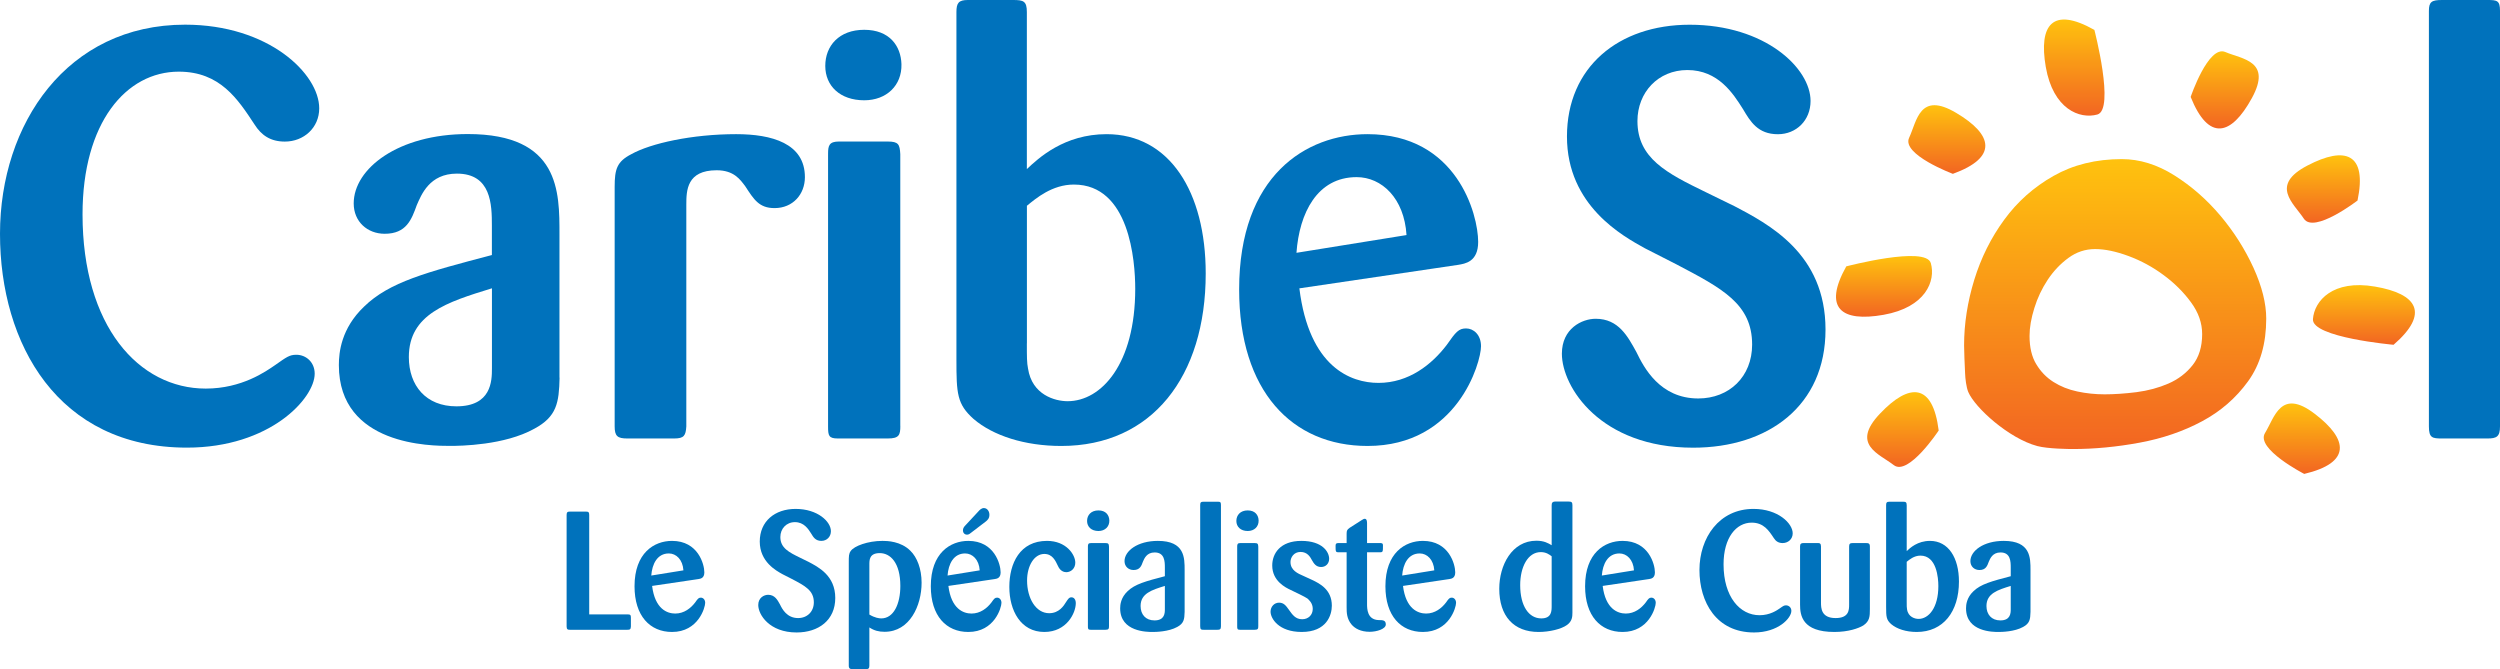
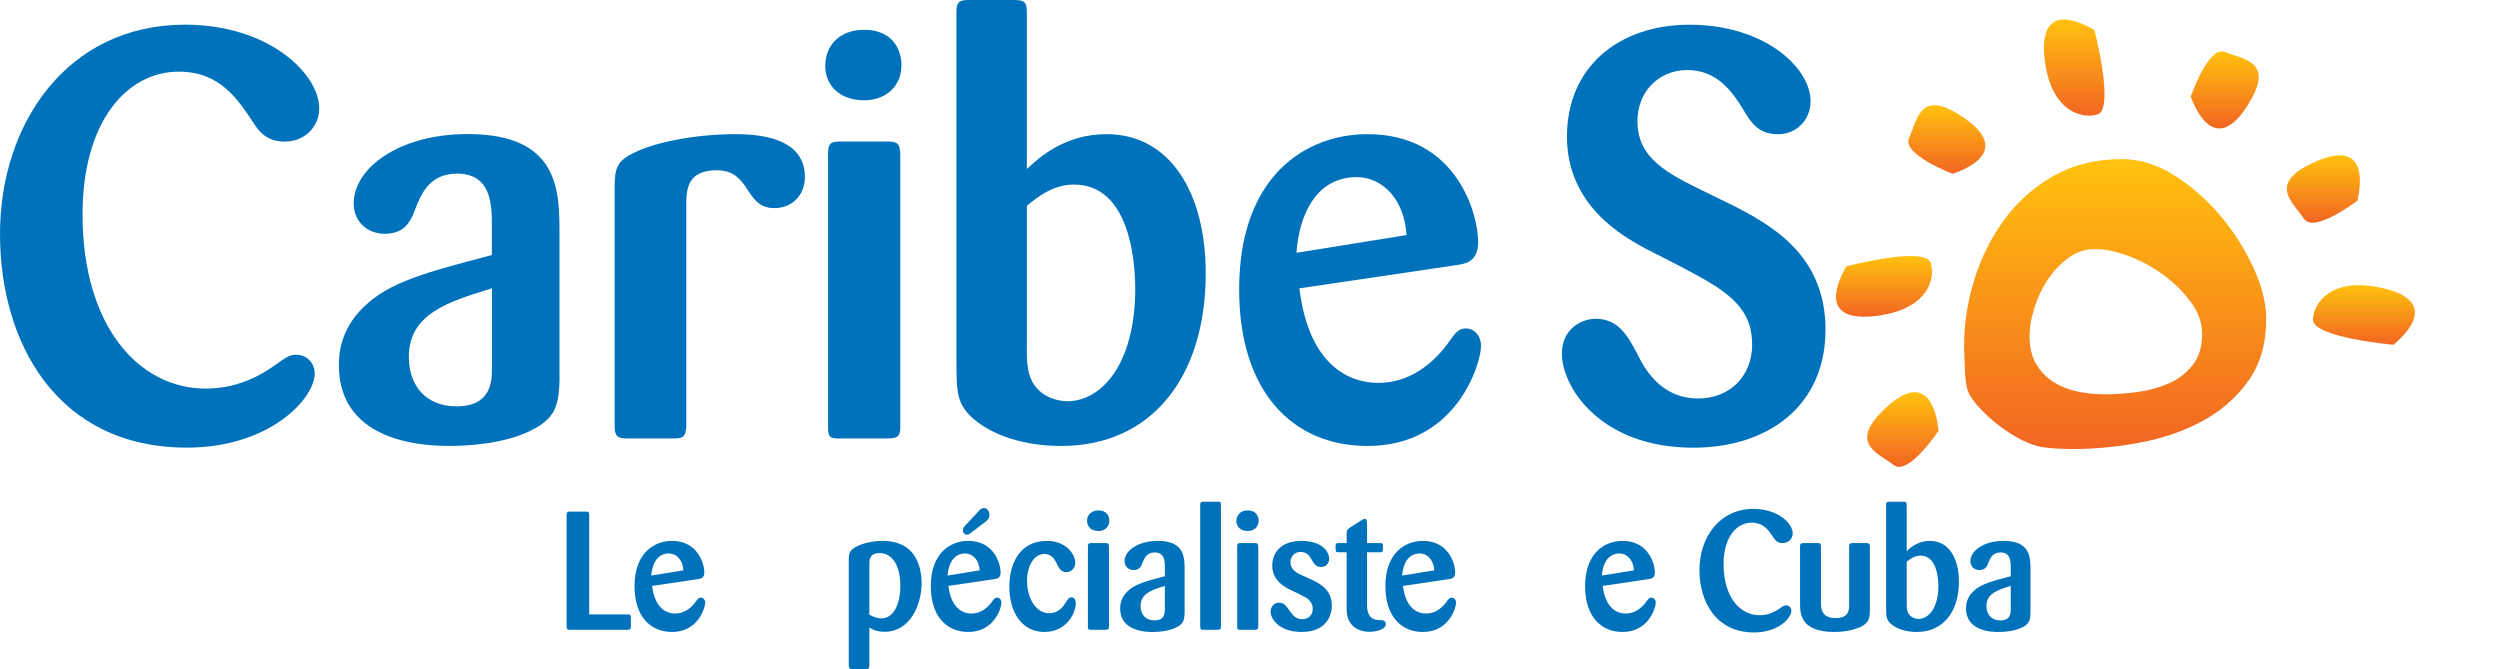
<svg xmlns="http://www.w3.org/2000/svg" xmlns:xlink="http://www.w3.org/1999/xlink" id="a" viewBox="0 0 447.97 119.9">
  <defs>
    <style>.k{fill:url(#j);}.l{fill:url(#g);}.m{fill:url(#h);}.n{fill:url(#i);}.o{fill:url(#f);}.p{fill:url(#d);}.q{fill:url(#e);}.r{fill:url(#c);}.s{fill:url(#b);}.t{fill:#0072bc;}</style>
    <linearGradient id="b" x1="423.59" y1="51.09" x2="423.59" y2="61.77" gradientUnits="userSpaceOnUse">
      <stop offset="0" stop-color="#ffc20e" />
      <stop offset="1" stop-color="#f26522" />
    </linearGradient>
    <linearGradient id="c" x1="412.45" y1="72.3" x2="412.45" y2="84.92" xlink:href="#b" />
    <linearGradient id="d" x1="340.99" y1="70.27" x2="340.99" y2="83.66" xlink:href="#b" />
    <linearGradient id="e" x1="348.85" y1="18.85" x2="348.85" y2="31.15" xlink:href="#b" />
    <linearGradient id="f" x1="416.32" y1="27.83" x2="416.32" y2="39.9" xlink:href="#b" />
    <linearGradient id="g" x1="398.64" y1="9.2" x2="398.64" y2="23.02" xlink:href="#b" />
    <linearGradient id="h" x1="337.59" y1="45.87" x2="337.59" y2="56.75" xlink:href="#b" />
    <linearGradient id="i" x1="371.68" y1="3.5" x2="371.68" y2="20.73" xlink:href="#b" />
    <linearGradient id="j" x1="379.01" y1="28.51" x2="379.01" y2="80.45" xlink:href="#b" />
  </defs>
  <path class="t" d="m105.58,110.09h6.87c.51,0,.6.12.6.6v1.56c-.03.51-.15.6-.66.6h-10.26c-.39,0-.6-.06-.6-.6v-19.98c0-.51.18-.6.63-.6h2.79c.48,0,.63.09.63.6v17.82Z" />
  <path class="t" d="m116.85,104.99c.51,4.14,2.7,4.95,4.14,4.95,1.59,0,2.79-.96,3.57-1.98.48-.69.63-.87,1.02-.87s.78.33.78.93c0,.84-1.23,5.22-5.94,5.22-3.96,0-6.72-2.88-6.72-8.19,0-5.97,3.51-8.13,6.72-8.13,4.68,0,5.79,4.2,5.79,5.64,0,1.05-.69,1.14-1.05,1.2l-8.31,1.23Zm5.61-2.79c-.12-1.92-1.29-3.03-2.61-3.03-2.07,0-3,1.89-3.15,3.96l5.76-.93Z" />
-   <path class="t" d="m144.81,100.64c1.89.99,4.86,2.52,4.86,6.51s-3,6.18-6.93,6.18c-4.86,0-6.87-3.18-6.87-4.92,0-1.32,1.05-1.83,1.77-1.83,1.2,0,1.68.93,2.13,1.74.39.81,1.23,2.43,3.24,2.43,1.62,0,2.82-1.14,2.82-2.82,0-2.13-1.56-2.94-3.96-4.2l-1.65-.84c-1.14-.63-4.08-2.22-4.08-5.85s2.7-5.85,6.42-5.85c3.96,0,6.33,2.28,6.33,3.99,0,1.02-.75,1.74-1.71,1.74-1.05,0-1.44-.66-1.83-1.32-.51-.81-1.29-2.04-2.91-2.04-1.53,0-2.61,1.17-2.61,2.67,0,1.95,1.53,2.73,3.57,3.72l1.41.69Z" />
  <path class="t" d="m152.09,100.82c0-1.17,0-1.62.36-2.1.6-.87,3.03-1.8,5.7-1.8.84,0,3.27.06,4.98,1.77,1.2,1.17,2.01,3.24,2.01,5.73,0,4.11-2.13,8.79-6.63,8.79-1.05,0-1.86-.21-2.73-.78v6.84c0,.48-.15.63-.6.63h-2.34c-.48,0-.75-.06-.75-.63v-18.45Zm3.69,9.3c.99.6,1.77.69,2.13.69,2.22,0,3.42-2.58,3.42-5.82,0-4.17-1.8-5.88-3.69-5.88s-1.86,1.26-1.86,2.1v8.91Z" />
  <path class="t" d="m169.94,104.99c.51,4.14,2.7,4.95,4.14,4.95,1.59,0,2.79-.96,3.57-1.98.48-.69.63-.87,1.02-.87s.78.33.78.93c0,.84-1.23,5.22-5.94,5.22-3.96,0-6.72-2.88-6.72-8.19,0-5.97,3.51-8.13,6.72-8.13,4.68,0,5.79,4.2,5.79,5.64,0,1.05-.69,1.14-1.05,1.2l-8.31,1.23Zm5.61-2.79c-.12-1.92-1.29-3.03-2.61-3.03-2.07,0-3,1.89-3.15,3.96l5.76-.93Zm-1.53-6.75c-.18.15-.42.36-.75.36s-.72-.24-.72-.78c0-.33.15-.6.42-.87l2.37-2.55c.21-.24.54-.57.96-.57.57,0,.99.54.99,1.2s-.33.93-.6,1.17l-2.67,2.04Z" />
  <path class="t" d="m187.13,99.26c-1.8,0-3.09,2.1-3.09,4.77,0,3.15,1.56,5.85,3.96,5.85,1.77,0,2.61-1.32,3.03-2.01.36-.54.54-.84.96-.84.45,0,.78.39.78,1.05,0,1.74-1.62,5.16-5.64,5.16-4.23,0-6.27-3.84-6.27-8.07s1.89-8.25,6.75-8.25c3.45,0,5.07,2.46,5.07,3.9,0,1.08-.81,1.71-1.62,1.71-.42,0-1.08-.21-1.47-1.08-.48-1.02-1.02-2.19-2.46-2.19Z" />
  <path class="t" d="m196.83,95.15c-1.26,0-2.04-.75-2.04-1.8s.72-1.89,2.04-1.89,1.92.84,1.95,1.8c.03,1.11-.78,1.89-1.95,1.89Zm1.89,17.04c0,.48-.06.66-.66.66h-2.61c-.48,0-.51-.15-.51-.63v-14.28c0-.42.06-.63.57-.63h2.55c.57,0,.63.15.66.66v14.22Z" />
  <path class="t" d="m212.27,109.67c-.03,1.32-.15,2.04-1.32,2.67-1.56.87-3.87.9-4.41.9-.96,0-5.82,0-5.82-4.23,0-.66.12-1.92,1.32-3.06,1.32-1.29,3.27-1.8,6.69-2.7v-1.53c0-1.11-.03-2.73-1.83-2.73-1.44,0-1.86,1.11-2.1,1.65-.27.75-.54,1.5-1.68,1.5-.9,0-1.62-.63-1.62-1.59,0-1.83,2.34-3.63,5.97-3.63,4.83,0,4.8,3.03,4.8,5.25v7.5Zm-3.54-4.68c-2.34.72-4.35,1.35-4.35,3.6,0,1.5.9,2.58,2.49,2.58,1.83,0,1.86-1.32,1.86-1.98v-4.2Z" />
  <path class="t" d="m215.06,90.47c0-.48.15-.57.69-.57h2.37c.51,0,.66.03.66.57v21.75c0,.54-.18.63-.66.63h-2.37c-.51,0-.69-.03-.69-.63v-21.75Z" />
  <path class="t" d="m223.58,95.15c-1.26,0-2.04-.75-2.04-1.8s.72-1.89,2.04-1.89,1.92.84,1.95,1.8c.03,1.11-.78,1.89-1.95,1.89Zm1.89,17.04c0,.48-.06.66-.66.66h-2.61c-.48,0-.51-.15-.51-.63v-14.28c0-.42.06-.63.57-.63h2.55c.57,0,.63.15.66.66v14.22Z" />
  <path class="t" d="m235.11,103.91c1.38.66,3.54,1.74,3.54,4.62,0,1.68-.93,4.71-5.4,4.71-4.14,0-5.58-2.43-5.58-3.63,0-.9.66-1.62,1.53-1.62s1.26.6,1.68,1.17c.72,1.02,1.26,1.8,2.46,1.8,1.08,0,1.89-.75,1.89-1.86,0-1.02-.66-1.59-.96-1.86-.42-.3-2.25-1.17-3-1.53-.9-.42-3.3-1.59-3.3-4.38,0-2.13,1.41-4.41,5.22-4.41s4.98,2.01,4.98,3.21c0,.84-.6,1.47-1.44,1.47-.93,0-1.32-.66-1.65-1.23-.3-.57-.81-1.47-2.04-1.47s-1.8,1.02-1.8,1.8c0,1.5,1.32,2.07,2.37,2.52l1.5.69Z" />
  <path class="t" d="m244.96,98.96v9.27c0,.87.03,2.79,2.04,2.88.75,0,1.32,0,1.32.78,0,.84-1.68,1.32-2.88,1.32-1.62,0-2.67-.6-3.27-1.32-.84-1.02-.87-2.1-.87-3.06v-9.87h-1.44c-.54,0-.54-.12-.54-1.17,0-.36.12-.48.51-.48h1.47v-1.68c0-.57.09-.72.54-1.05l2.16-1.38c.33-.21.42-.24.54-.24.39,0,.42.48.42.84v3.51h2.28c.33,0,.57,0,.57.42,0,1.11,0,1.23-.51,1.23h-2.34Z" />
  <path class="t" d="m251.4,104.99c.51,4.14,2.7,4.95,4.14,4.95,1.59,0,2.79-.96,3.57-1.98.48-.69.63-.87,1.02-.87s.78.33.78.93c0,.84-1.23,5.22-5.94,5.22-3.96,0-6.72-2.88-6.72-8.19,0-5.97,3.51-8.13,6.72-8.13,4.68,0,5.79,4.2,5.79,5.64,0,1.05-.69,1.14-1.05,1.2l-8.31,1.23Zm5.61-2.79c-.12-1.92-1.29-3.03-2.61-3.03-2.07,0-3,1.89-3.15,3.96l5.76-.93Z" />
-   <path class="t" d="m281.76,109.76c0,.78-.06,1.56-.96,2.22-1.02.75-3.18,1.26-5.1,1.26-4.47,0-7.05-2.85-7.05-7.74,0-4.2,2.25-8.61,6.66-8.61,1.38,0,2.13.45,2.73.81v-7.11c0-.45.09-.72.69-.72h2.31c.57,0,.72.12.72.66v19.23Zm-3.72-10.08c-.39-.3-.99-.75-1.95-.75-2.34,0-3.69,2.7-3.69,5.91,0,3.78,1.56,5.97,3.78,5.97,1.86,0,1.86-1.32,1.86-2.25v-8.88Z" />
  <path class="t" d="m287.18,104.99c.51,4.14,2.7,4.95,4.14,4.95,1.59,0,2.79-.96,3.57-1.98.48-.69.63-.87,1.02-.87s.78.33.78.93c0,.84-1.23,5.22-5.94,5.22-3.96,0-6.72-2.88-6.72-8.19,0-5.97,3.51-8.13,6.72-8.13,4.68,0,5.79,4.2,5.79,5.64,0,1.05-.69,1.14-1.05,1.2l-8.31,1.23Zm5.61-2.79c-.12-1.92-1.29-3.03-2.61-3.03-2.07,0-3,1.89-3.15,3.96l5.76-.93Z" />
  <path class="t" d="m313.88,93.65c-2.76,0-5.04,2.67-5.04,7.47,0,5.85,2.94,9.12,6.45,9.12,1.89,0,3.15-.9,3.63-1.23.6-.42.75-.54,1.11-.54.51,0,.96.39.96.99,0,1.29-2.34,3.87-6.69,3.87-6.75,0-9.78-5.43-9.78-11.19s3.51-10.95,9.69-10.95c4.38,0,7.02,2.58,7.02,4.38,0,1.02-.81,1.74-1.8,1.74-.75,0-1.23-.33-1.59-.9-.87-1.32-1.8-2.76-3.96-2.76Z" />
  <path class="t" d="m335.06,109.13c0,1.32-.03,2.16-1.17,2.94-.84.51-2.67,1.17-5.19,1.17-5.79,0-6.15-3-6.15-4.89v-10.47c0-.48.24-.57.63-.57h2.46c.45-.03.66.09.66.6v10.05c0,.99.03,2.79,2.61,2.79,2.4,0,2.43-1.44,2.43-2.43v-10.38c0-.48.15-.63.63-.63h2.37c.48,0,.72.06.72.63v11.19Z" />
  <path class="t" d="m341.66,98.75c.6-.57,1.95-1.83,4.17-1.83,3.3,0,5.19,3.03,5.19,7.29,0,5.4-2.82,9.03-7.56,9.03-1.92,0-3.57-.54-4.59-1.41-.87-.78-.9-1.32-.9-3.12v-18.18c0-.48.12-.63.6-.63h2.37c.54,0,.72.06.72.63v8.22Zm0,9.12c0,.72,0,1.02.06,1.32.21,1.38,1.41,1.71,2.07,1.71,1.77,0,3.54-1.95,3.54-5.88,0-1.47-.3-5.46-3.21-5.46-1.14,0-1.98.72-2.46,1.11v7.2Z" />
  <path class="t" d="m363.84,109.67c-.03,1.32-.15,2.04-1.32,2.67-1.56.87-3.87.9-4.41.9-.96,0-5.82,0-5.82-4.23,0-.66.12-1.92,1.32-3.06,1.32-1.29,3.27-1.8,6.69-2.7v-1.53c0-1.11-.03-2.73-1.83-2.73-1.44,0-1.86,1.11-2.1,1.65-.27.75-.54,1.5-1.68,1.5-.9,0-1.62-.63-1.62-1.59,0-1.83,2.34-3.63,5.97-3.63,4.83,0,4.8,3.03,4.8,5.25v7.5Zm-3.54-4.68c-2.34.72-4.35,1.35-4.35,3.6,0,1.5.9,2.58,2.49,2.58,1.83,0,1.86-1.32,1.86-1.98v-4.2Z" />
  <path class="t" d="m32.04,12.84c-9.45,0-17.25,9.14-17.25,25.57,0,20.03,10.07,31.22,22.08,31.22,6.47,0,10.78-3.08,12.43-4.21,2.05-1.44,2.57-1.85,3.8-1.85,1.74,0,3.29,1.33,3.29,3.39,0,4.42-8.01,13.25-22.9,13.25C10.37,80.21,0,61.62,0,41.9S12.02,4.42,33.17,4.42c15,0,24.03,8.83,24.03,14.99,0,3.49-2.77,5.96-6.16,5.96-2.57,0-4.21-1.13-5.44-3.08-2.98-4.52-6.16-9.45-13.56-9.45Z" />
  <path class="t" d="m100.27,67.68c-.1,4.52-.51,6.98-4.52,9.14-5.34,2.98-13.25,3.08-15.1,3.08-3.29,0-19.93,0-19.93-14.48,0-2.26.41-6.57,4.52-10.48,4.52-4.41,11.19-6.16,22.9-9.24v-5.24c0-3.8-.1-9.35-6.27-9.35-4.93,0-6.37,3.8-7.19,5.65-.93,2.57-1.85,5.13-5.75,5.13-3.08,0-5.55-2.16-5.55-5.44,0-6.26,8.01-12.43,20.44-12.43,16.53,0,16.43,10.37,16.43,17.97v25.68Zm-12.12-16.02c-8.01,2.46-14.89,4.62-14.89,12.32,0,5.13,3.08,8.83,8.52,8.83,6.27,0,6.37-4.52,6.37-6.78v-14.38Z" />
  <path class="t" d="m122.98,76.41c-.1,1.64-.41,2.16-2.16,2.16h-8.42c-1.74,0-2.26-.41-2.26-2.16v-42.93c0-3.18.41-4.52,2.98-5.85,3.49-1.95,10.89-3.59,18.79-3.59,6.37,0,12.32,1.64,12.32,7.7,0,3.08-2.16,5.55-5.44,5.55-2.77,0-3.7-1.54-5.24-3.9-.92-1.23-2.05-2.88-5.13-2.88-5.34,0-5.44,3.59-5.44,6.16v39.75Z" />
  <path class="t" d="m154.86,17.97c-4.32,0-6.98-2.57-6.98-6.16s2.46-6.47,6.98-6.47,6.57,2.88,6.67,6.16c.1,3.8-2.67,6.47-6.67,6.47Zm6.47,58.34c0,1.64-.21,2.26-2.26,2.26h-8.94c-1.64,0-1.75-.51-1.75-2.16V27.52c0-1.44.21-2.16,1.95-2.16h8.73c1.95,0,2.16.51,2.26,2.26v48.68Z" />
  <path class="t" d="m184,30.3c2.06-1.95,6.68-6.26,14.28-6.26,11.3,0,17.77,10.37,17.77,24.96,0,18.49-9.65,30.91-25.88,30.91-6.57,0-12.22-1.85-15.71-4.83-2.98-2.67-3.08-4.52-3.08-10.68V2.16c0-1.64.41-2.16,2.05-2.16h8.11c1.85,0,2.46.2,2.46,2.16v28.14Zm0,31.22c0,2.46,0,3.49.21,4.52.72,4.72,4.83,5.85,7.09,5.85,6.06,0,12.12-6.68,12.12-20.13,0-5.03-1.02-18.69-10.99-18.69-3.9,0-6.78,2.46-8.42,3.8v24.65Z" />
  <path class="t" d="m232.83,51.66c1.75,14.17,9.24,16.95,14.17,16.95,5.44,0,9.55-3.29,12.22-6.78,1.65-2.36,2.16-2.98,3.49-2.98s2.67,1.13,2.67,3.19c0,2.88-4.21,17.87-20.33,17.87-13.56,0-23.01-9.86-23.01-28.04,0-20.44,12.02-27.83,23.01-27.83,16.02,0,19.82,14.38,19.82,19.31,0,3.59-2.36,3.9-3.6,4.11l-28.45,4.21Zm19.2-9.55c-.41-6.57-4.42-10.37-8.94-10.37-7.09,0-10.27,6.47-10.78,13.56l19.72-3.18Z" />
  <path class="t" d="m310.47,36.77c6.47,3.39,16.64,8.63,16.64,22.29s-10.27,21.16-23.72,21.16c-16.64,0-23.52-10.89-23.52-16.84,0-4.52,3.6-6.26,6.06-6.26,4.11,0,5.75,3.18,7.29,5.96,1.34,2.77,4.21,8.32,11.09,8.32,5.54,0,9.65-3.9,9.65-9.65,0-7.29-5.34-10.06-13.56-14.38l-5.65-2.88c-3.9-2.16-13.97-7.6-13.97-20.03s9.24-20.03,21.98-20.03c13.55,0,21.67,7.8,21.67,13.66,0,3.49-2.57,5.96-5.85,5.96-3.6,0-4.93-2.26-6.27-4.52-1.75-2.77-4.42-6.98-9.96-6.98-5.24,0-8.94,4.01-8.94,9.14,0,6.67,5.24,9.34,12.22,12.73l4.83,2.36Z" />
-   <path class="t" d="m435.23,1.95c0-1.64.51-1.95,2.36-1.95h8.12c1.74,0,2.26.1,2.26,1.95v74.46c0,1.85-.62,2.16-2.26,2.16h-8.12c-1.75,0-2.36-.1-2.36-2.16V1.95Z" />
  <path class="s" d="m428.91,61.77c6.52-5.66,4.21-9.13-3.35-10.42-7.55-1.3-10.87,2.55-11.11,5.84-.23,3.29,14.45,4.59,14.45,4.59Z" />
-   <path class="r" d="m412.89,84.92c8.4-1.99,7.96-6.14,1.87-10.78-6.1-4.65-7.17.65-8.9,3.46-1.73,2.82,7.03,7.32,7.03,7.32Z" />
  <path class="p" d="m347.39,77.14c-1.07-8.55-5.25-8.58-10.52-3.02-5.28,5.55-.14,7.19,2.47,9.22,2.61,2.03,8.05-6.2,8.05-6.2Z" />
-   <path class="q" d="m349.93,31.15c8.11-2.95,7.2-7.01.6-10.92-6.59-3.92-7.04,1.47-8.44,4.46-1.39,2.99,7.84,6.46,7.84,6.46Z" />
+   <path class="q" d="m349.93,31.15c8.11-2.95,7.2-7.01.6-10.92-6.59-3.92-7.04,1.47-8.44,4.46-1.39,2.99,7.84,6.46,7.84,6.46" />
  <path class="o" d="m422.44,35.93c1.76-8.44-2.18-9.82-8.97-6.27-6.8,3.54-2.46,6.76-.65,9.52,1.81,2.76,9.62-3.25,9.62-3.25Z" />
  <path class="l" d="m392.54,17.37c3.22,8.01,7.26,6.96,10.95.24,3.69-6.71-1.7-6.99-4.74-8.29-3.05-1.29-6.21,8.05-6.21,8.05Z" />
  <path class="m" d="m330.83,47.73c-4.21,7.53-.87,10.02,6.68,8.68,7.55-1.34,9.38-6.08,8.47-9.26-.89-3.17-15.15.58-15.15.58Z" />
  <path class="n" d="m375.29,5.36c-7.51-4.24-10.01-.9-8.71,6.64,1.32,7.55,6.05,9.4,9.24,8.52,3.18-.89-.53-15.16-.53-15.16Z" />
  <path class="k" d="m364.87,65.25c.79,1.33,1.82,2.39,3.08,3.19,1.26.8,2.68,1.37,4.28,1.71,1.59.34,3.23.51,4.9.51s3.65-.13,5.71-.39c2.06-.27,3.96-.78,5.71-1.54,1.75-.76,3.2-1.86,4.34-3.3,1.14-1.44,1.71-3.3,1.71-5.57,0-1.97-.66-3.87-2-5.69-1.33-1.82-2.97-3.45-4.91-4.88-1.94-1.44-4.04-2.58-6.28-3.41-2.24-.83-4.24-1.25-5.99-1.25s-3.35.53-4.79,1.59c-1.45,1.06-2.68,2.37-3.71,3.92-1.03,1.56-1.83,3.24-2.39,5.06-.57,1.82-.86,3.49-.86,5,0,2.05.4,3.73,1.2,5.06Zm-11.11-15.1c1.22-3.95,3-7.54,5.36-10.76,2.35-3.23,5.29-5.85,8.83-7.86,3.53-2.01,7.62-3.02,12.25-3.02,3.19,0,6.33.97,9.41,2.91,3.08,1.94,5.83,4.35,8.26,7.23,2.43,2.89,4.4,6,5.93,9.34,1.52,3.34,2.28,6.38,2.28,9.11,0,4.48-1.08,8.22-3.25,11.22-2.17,3-4.92,5.39-8.27,7.18-3.34,1.79-7.06,3.06-11.16,3.82-4.1.76-8.09,1.14-11.97,1.14-.61,0-4.47-.03-6.36-.53-5.1-1.36-11.18-6.86-12.38-9.69-.36-.85-.54-2.43-.57-3.34-.04-.91-.07-1.83-.12-2.74-.04-.91-.06-1.67-.06-2.28,0-3.87.61-7.78,1.82-11.73Z" />
</svg>